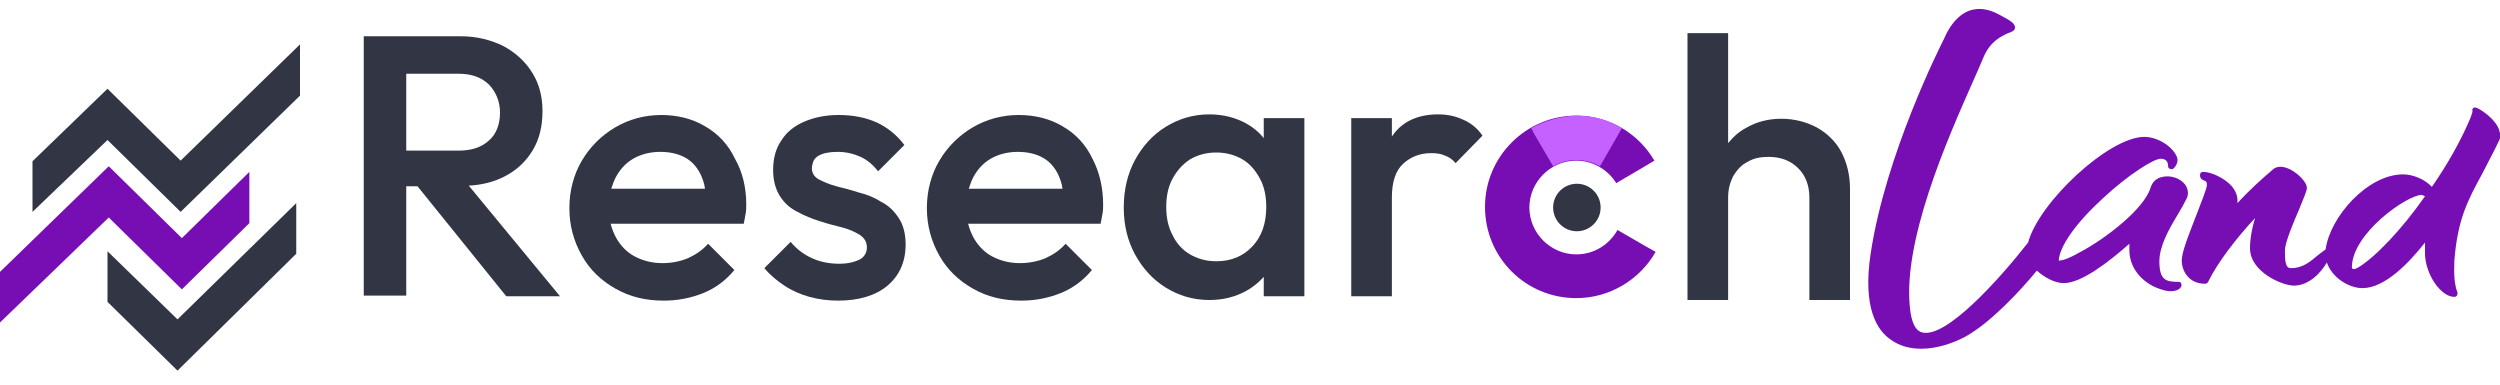
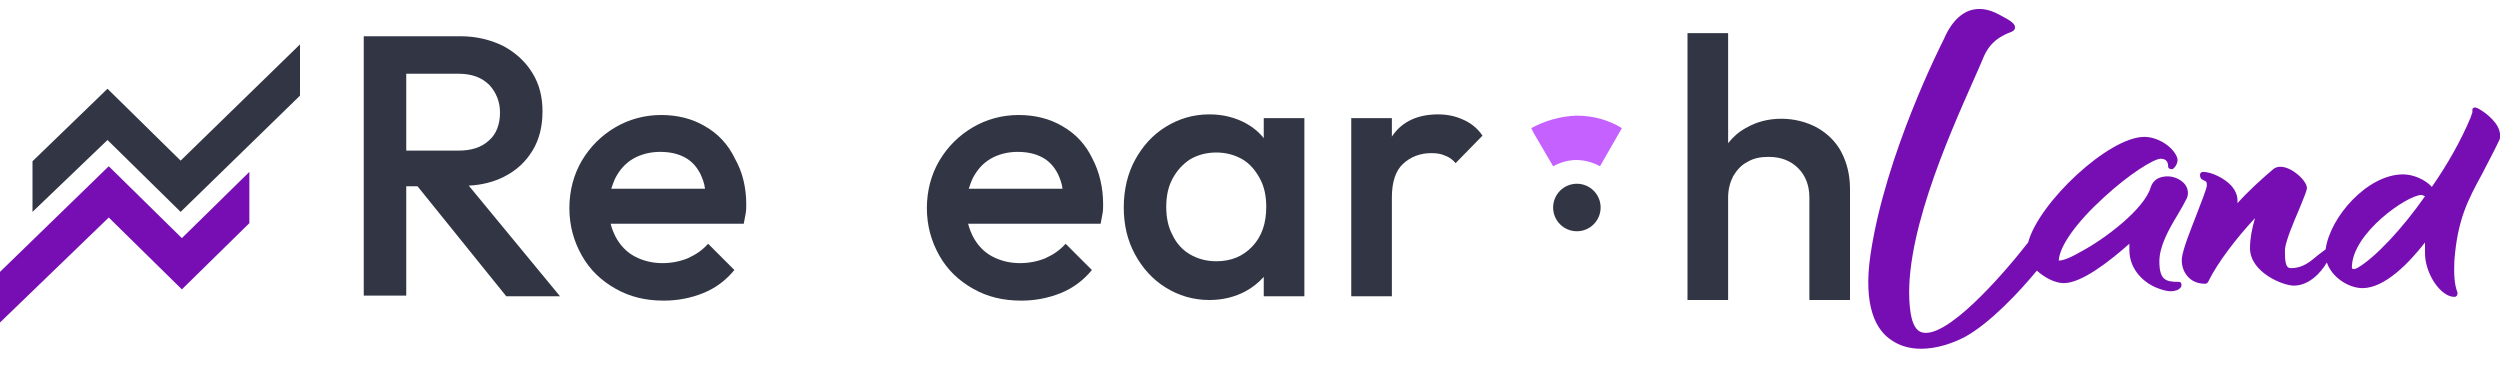
<svg xmlns="http://www.w3.org/2000/svg" version="1.1" id="Layer_1" x="0px" y="0px" viewBox="0 0 400 61.6" style="enable-background:new 0 0 400 61.6;" xml:space="preserve">
  <style type="text/css">
	.st0{fill:#770EB3;}
	.st1{fill:#323644;}
	.st2{fill:#C561FF;}
</style>
  <g>
    <g>
      <path class="st0" d="M39.9,27.5L29.1,38.1L17.4,26.6L0,43.5c0,0.1,0,8.1,0,8.1l17.4-16.8l11.7,11.5l10.8-10.6V27.5z" />
-       <polygon class="st1" points="28.4,51.1 17.2,40.2 17.2,48.3 28.4,59.3 47.4,40.6 47.4,32.5   " />
      <polygon class="st1" points="28.9,25.7 17.2,14.2 5.2,25.8 5.2,33.9 17.2,22.4 28.9,33.9 48,15.3 48,7.1   " />
    </g>
    <g>
      <g>
        <path class="st1" d="M80.6,28.3c2-1,3.5-2.4,4.6-4.2c1.1-1.8,1.6-3.9,1.6-6.3c0-2.3-0.5-4.3-1.6-6.1c-1.1-1.8-2.6-3.2-4.6-4.3     c-2-1-4.3-1.6-6.9-1.6H65h-2.1h-4.7v41.5H65V29.8h1.8L81,47.4h8.6L75,29.7C77.1,29.6,79,29.1,80.6,28.3 M65,11.8h8.4     c2.1,0,3.7,0.6,4.9,1.8c1.1,1.2,1.7,2.7,1.7,4.4c0,1.9-0.6,3.5-1.8,4.5c-1.2,1.1-2.8,1.6-4.9,1.6H65V11.8z" />
        <path class="st1" d="M112.8,20.2c-2-1.2-4.4-1.8-7-1.8c-2.7,0-5.2,0.7-7.4,2c-2.2,1.3-4,3.1-5.3,5.3c-1.3,2.2-2,4.8-2,7.6     c0,2.8,0.7,5.3,2,7.6c1.3,2.3,3.1,4,5.4,5.3c2.3,1.3,4.8,1.9,7.7,1.9c2.2,0,4.3-0.4,6.3-1.2c2-0.8,3.7-2.1,5-3.7l-4.2-4.2     c-0.9,1-1.9,1.7-3.2,2.3c-1.2,0.5-2.6,0.8-4.1,0.8c-1.7,0-3.2-0.4-4.5-1.1c-1.3-0.7-2.3-1.8-3-3.1c-0.3-0.6-0.6-1.3-0.8-2.1H119     c0.1-0.6,0.2-1.1,0.3-1.6c0.1-0.5,0.1-1,0.1-1.5c0-2.7-0.6-5.2-1.8-7.3C116.5,23.1,114.9,21.4,112.8,20.2 M98.5,28.4     c0.7-1.3,1.6-2.3,2.8-3c1.2-0.7,2.7-1.1,4.3-1.1c1.6,0,2.9,0.3,4,0.9c1.1,0.6,1.9,1.5,2.5,2.7c0.3,0.7,0.6,1.4,0.7,2.3H97.8     C98,29.6,98.2,29,98.5,28.4" />
-         <path class="st1" d="M131,24.9c0.7-0.4,1.7-0.6,3-0.6c1.4,0,2.6,0.3,3.7,0.8c1.1,0.5,2,1.3,2.8,2.3l4.2-4.2     c-1.2-1.6-2.7-2.8-4.4-3.6c-1.8-0.8-3.8-1.2-6.1-1.2c-2.2,0-4,0.4-5.6,1.1c-1.6,0.7-2.8,1.7-3.6,3c-0.9,1.3-1.3,2.9-1.3,4.7     c0,1.7,0.4,3.1,1.1,4.2c0.7,1.1,1.6,1.9,2.8,2.5c1.1,0.6,2.3,1.1,3.6,1.5c1.2,0.4,2.4,0.7,3.6,1c1.1,0.3,2,0.7,2.8,1.2     c0.7,0.5,1.1,1.1,1.1,2c0,0.8-0.4,1.5-1.1,1.9c-0.8,0.4-1.9,0.7-3.3,0.7c-1.6,0-3.1-0.3-4.4-0.9c-1.3-0.6-2.4-1.4-3.4-2.6     l-4.2,4.2c0.9,1.1,2,2,3.2,2.8c1.2,0.8,2.6,1.4,4,1.8c1.5,0.4,3,0.6,4.6,0.6c3.3,0,6-0.8,7.9-2.4c1.9-1.6,2.9-3.8,2.9-6.6     c0-1.7-0.4-3.2-1.1-4.2c-0.7-1.1-1.6-2-2.8-2.6c-1.1-0.7-2.3-1.2-3.6-1.5c-1.2-0.4-2.4-0.7-3.6-1c-1.1-0.3-2-0.7-2.8-1.1     c-0.7-0.4-1.1-1-1.1-1.8C130,25.8,130.3,25.3,131,24.9" />
        <path class="st1" d="M170,20.2c-2-1.2-4.4-1.8-7-1.8c-2.7,0-5.2,0.7-7.4,2c-2.2,1.3-4,3.1-5.3,5.3c-1.3,2.2-2,4.8-2,7.6     c0,2.8,0.7,5.3,2,7.6c1.3,2.3,3.1,4,5.4,5.3c2.3,1.3,4.8,1.9,7.7,1.9c2.2,0,4.3-0.4,6.3-1.2c2-0.8,3.7-2.1,5-3.7l-4.2-4.2     c-0.9,1-1.9,1.7-3.2,2.3c-1.2,0.5-2.6,0.8-4.1,0.8c-1.7,0-3.2-0.4-4.5-1.1c-1.3-0.7-2.3-1.8-3-3.1c-0.3-0.6-0.6-1.3-0.8-2.1h21.2     c0.1-0.6,0.2-1.1,0.3-1.6c0.1-0.5,0.1-1,0.1-1.5c0-2.7-0.6-5.2-1.7-7.3C173.7,23.1,172.1,21.4,170,20.2 M155.7,28.4     c0.7-1.3,1.6-2.3,2.8-3c1.2-0.7,2.7-1.1,4.3-1.1c1.6,0,2.9,0.3,4,0.9c1.1,0.6,1.9,1.5,2.5,2.7c0.3,0.7,0.6,1.4,0.7,2.3H155     C155.2,29.6,155.4,29,155.7,28.4" />
        <path class="st1" d="M234,19.1c-1.1-0.5-2.4-0.8-3.9-0.8c-3.2,0-5.7,1.1-7.3,3.4c-0.1,0.1-0.1,0.2-0.1,0.2v-3h-6.5v28.5h6.5V31.6     c0-2.5,0.6-4.3,1.8-5.4c1.2-1.1,2.7-1.7,4.5-1.7c0.8,0,1.6,0.1,2.2,0.4c0.6,0.2,1.2,0.6,1.7,1.2l4.3-4.4     C236.3,20.4,235.2,19.6,234,19.1" />
        <g>
-           <path class="st0" d="M263.3,39.4l-4.5-2.6c-1.3,2.3-3.7,3.9-6.6,3.9c-4.1,0-7.5-3.4-7.5-7.5s3.4-7.5,7.5-7.5      c2.7,0,5.1,1.5,6.4,3.6l4.6-2.7l1.5-0.9c-2.5-4.3-7.2-7.2-12.5-7.2c-8,0-14.6,6.5-14.6,14.6s6.5,14.6,14.6,14.6      c5.4,0,10.2-3,12.7-7.4L263.3,39.4z" />
-         </g>
+           </g>
        <path class="st1" d="M294.6,24.3c-0.9-1.7-2.3-3-3.9-3.9c-1.7-0.9-3.6-1.4-5.7-1.4c-2.1,0-4,0.5-5.7,1.5c-1.1,0.6-2,1.4-2.8,2.4     V5.3H270V48h6.5V31.6c0-1.3,0.3-2.4,0.8-3.4c0.6-1,1.3-1.8,2.3-2.3c1-0.6,2.1-0.8,3.4-0.8c1.9,0,3.5,0.6,4.7,1.8     c1.2,1.2,1.8,2.8,1.8,4.7V48h6.5V30.2C296,28,295.5,26,294.6,24.3" />
        <path class="st1" d="M202.2,22.1c-0.8-1-1.8-1.8-2.9-2.4c-1.7-0.9-3.6-1.4-5.8-1.4c-2.6,0-4.9,0.7-7,2c-2.1,1.3-3.7,3.1-4.9,5.3     c-1.2,2.2-1.8,4.8-1.8,7.6c0,2.8,0.6,5.3,1.8,7.5c1.2,2.2,2.8,4,4.9,5.3c2.1,1.3,4.4,2,7,2c2.2,0,4.1-0.5,5.8-1.4     c1.1-0.6,2.1-1.4,2.9-2.3v3.1h6.5V18.9h-6.5V22.1z M200.4,39.4c-1.5,1.6-3.4,2.4-5.8,2.4c-1.6,0-3-0.4-4.2-1.1     c-1.2-0.7-2.2-1.8-2.8-3.1c-0.7-1.3-1-2.8-1-4.5c0-1.7,0.3-3.2,1-4.5c0.7-1.3,1.6-2.3,2.8-3.1c1.2-0.7,2.6-1.1,4.2-1.1     c1.6,0,3,0.4,4.2,1.1c1.2,0.7,2.1,1.8,2.8,3.1c0.7,1.3,1,2.8,1,4.5C202.6,35.7,201.9,37.8,200.4,39.4" />
        <path class="st2" d="M245,20.5l0.4,0.8l3.1,5.3c1.1-0.6,2.4-1,3.7-1c1.4,0,2.7,0.4,3.8,1l3.1-5.4l0.4-0.7c-2.1-1.3-4.6-2-7.3-2     C249.7,18.6,247.2,19.3,245,20.5z" />
      </g>
      <circle class="st1" cx="252.3" cy="33.2" r="3.8" />
    </g>
    <g>
      <path class="st0" d="M348.6,45.1c-2.1,0-3.1-0.3-3.1-3.3c0-2.4,1.5-5.1,2.9-7.4c0.6-1,1.1-1.9,1.5-2.7c0.3-0.7,0.2-1.5-0.3-2.2    c-0.8-1-2.3-1.5-3.6-1.2c-1,0.2-1.6,0.8-1.9,1.7c-1,3.4-7.2,8.2-11.4,10.4c-1.9,1.1-2.9,1.3-3.3,1.3c0.1-2.3,2.8-6.1,7.2-10.1    c4-3.7,8-6.2,9.1-6.2c0.4,0,1.2,0.1,1.2,1.2c0,0.2,0.1,0.4,0.3,0.4c0.2,0.1,0.4,0.1,0.5,0c0.5-0.4,0.9-1.2,0.6-1.9    c-0.7-1.7-3.1-3.2-5.2-3.2c-5.7,0-16.9,10.5-18.6,16.9c-4.7,6-13.1,15.3-16.9,14.4c-1-0.2-1.6-1.3-1.9-3.1    c-1.7-11,6.2-28.5,9.9-36.9c0.7-1.6,1.3-2.9,1.7-3.9c1.1-2.7,2.9-3.5,4-4c0.6-0.2,1.1-0.4,1.1-0.9c0-0.6-0.5-1-2.6-2.1    c-1.7-0.9-3.2-1.1-4.7-0.6c-2.7,1-3.9,4.2-4.1,4.6c-0.4,0.8-9.3,18.3-11.7,34.3c-1.3,8.6,1,12.3,3.3,13.8c1.4,1,3.1,1.4,4.8,1.4    c2.5,0,5.1-0.9,7-1.9c4-2.2,8.7-7.2,11.5-10.6c1.2,1.1,2.9,2,4.3,2c2.8,0,7.1-3.3,10.5-6.3c0,0.3,0,0.6,0,1c0,3.2,2.4,5.3,4.5,6.1    c0.8,0.3,1.5,0.5,2.1,0.5c0.7,0,1.3-0.2,1.6-0.6c0.1-0.1,0.2-0.4,0.1-0.6C349,45.2,348.8,45.1,348.6,45.1z" />
      <path class="st0" d="M399.6,20.2c-0.9-1.6-3-2.9-3.5-3c-0.2,0-0.3,0-0.4,0.1c-0.1,0.1-0.2,0.3-0.1,0.4c0,0.2,0,0.3-0.2,0.8    l-0.1,0.3c-1.5,3.6-3.7,7.5-6.2,11.1c-1.1-1.2-3-2-4.6-2c-5.7,0-11.7,6.8-12.4,12c-0.4,0.3-0.8,0.6-1.2,0.9    c-1.2,1-2.4,2.1-4.3,2.1c-0.3,0-0.5-0.1-0.6-0.2c-0.5-0.6-0.4-2.3-0.4-2.9c0.2-1.5,1.4-4.3,2.3-6.4c0.7-1.7,1.1-2.7,1.2-3.2    c0.1-1-1.4-2.4-2.5-3c-1.1-0.6-2.1-0.7-2.8-0.2c-2,1.7-4,3.5-5.8,5.5c0-0.1,0-0.2,0-0.4c0-0.8-0.3-1.6-1-2.4    c-1.1-1.2-3.2-2.2-4.5-2.2c-0.3,0-0.5,0.2-0.5,0.5c0,0.7,0.5,0.8,0.7,0.9c0.2,0.1,0.4,0.1,0.4,0.7c0,0.6-0.9,2.7-1.6,4.6    c-1,2.6-2.2,5.5-2.4,7.1c-0.1,1,0.2,2.1,0.9,2.9c0.5,0.6,1.4,1.2,2.8,1.2c0.2,0,0.4-0.1,0.5-0.3c1.5-3.1,4.6-7.1,7.5-10.2    c-0.5,1.7-0.8,3.3-0.8,4.8c0,3.9,5.3,6,7,6c2.4,0,4.3-2,5.3-3.7c0.8,2.4,3.5,4.1,5.7,4.1c3.6,0,7.5-4.1,10-7.3c0,0.5,0,1.1,0,1.7    c0,3.3,2.5,7,4.7,7c0.2,0,0.3-0.1,0.4-0.2c0.1-0.1,0.1-0.3,0.1-0.5c-0.5-1.2-0.6-3-0.5-5.1c0.5-6.5,2.1-9.6,4.4-13.8    c0.8-1.6,1.8-3.4,2.8-5.5C400.1,22,400.1,21.1,399.6,20.2z M377.3,42.8c-0.5,0.3-0.8,0.3-0.9,0.2c0,0-0.1-0.1-0.1-0.2    c0-5.5,8.9-11.6,11.1-11.6c0.2,0,0.4,0.1,0.6,0.2C384.3,36.7,380,41.2,377.3,42.8z" />
    </g>
  </g>
</svg>